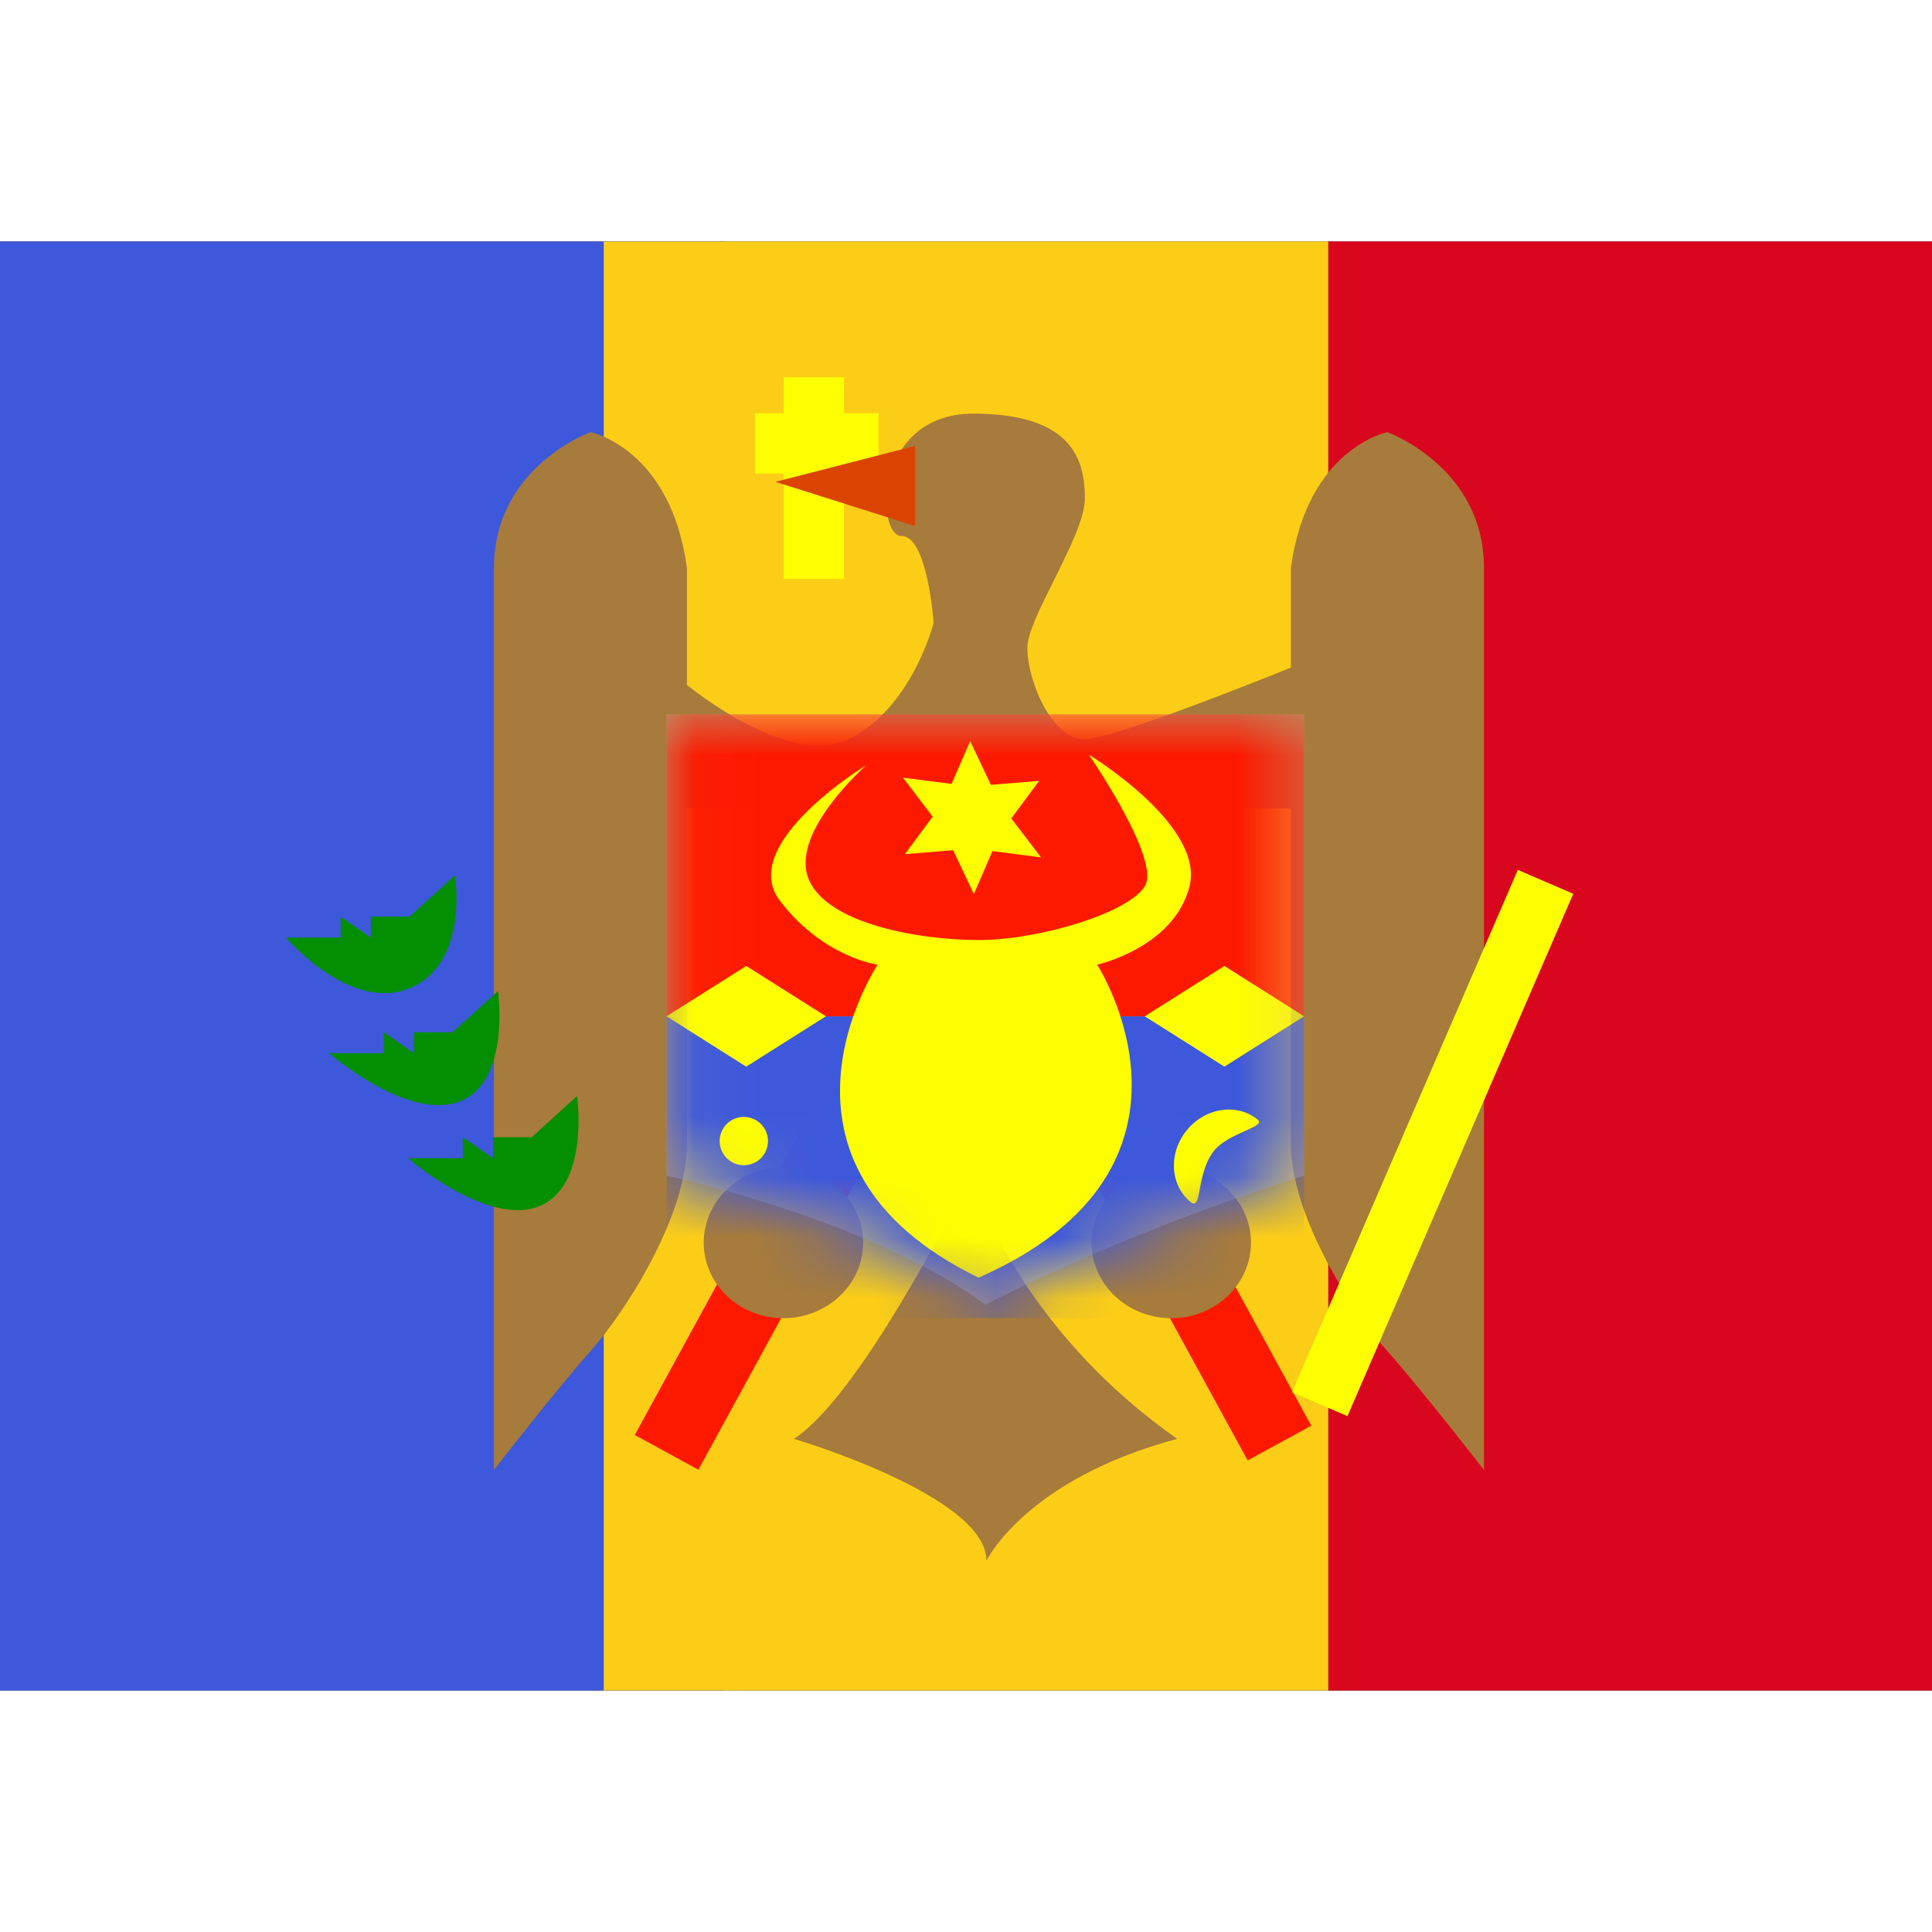
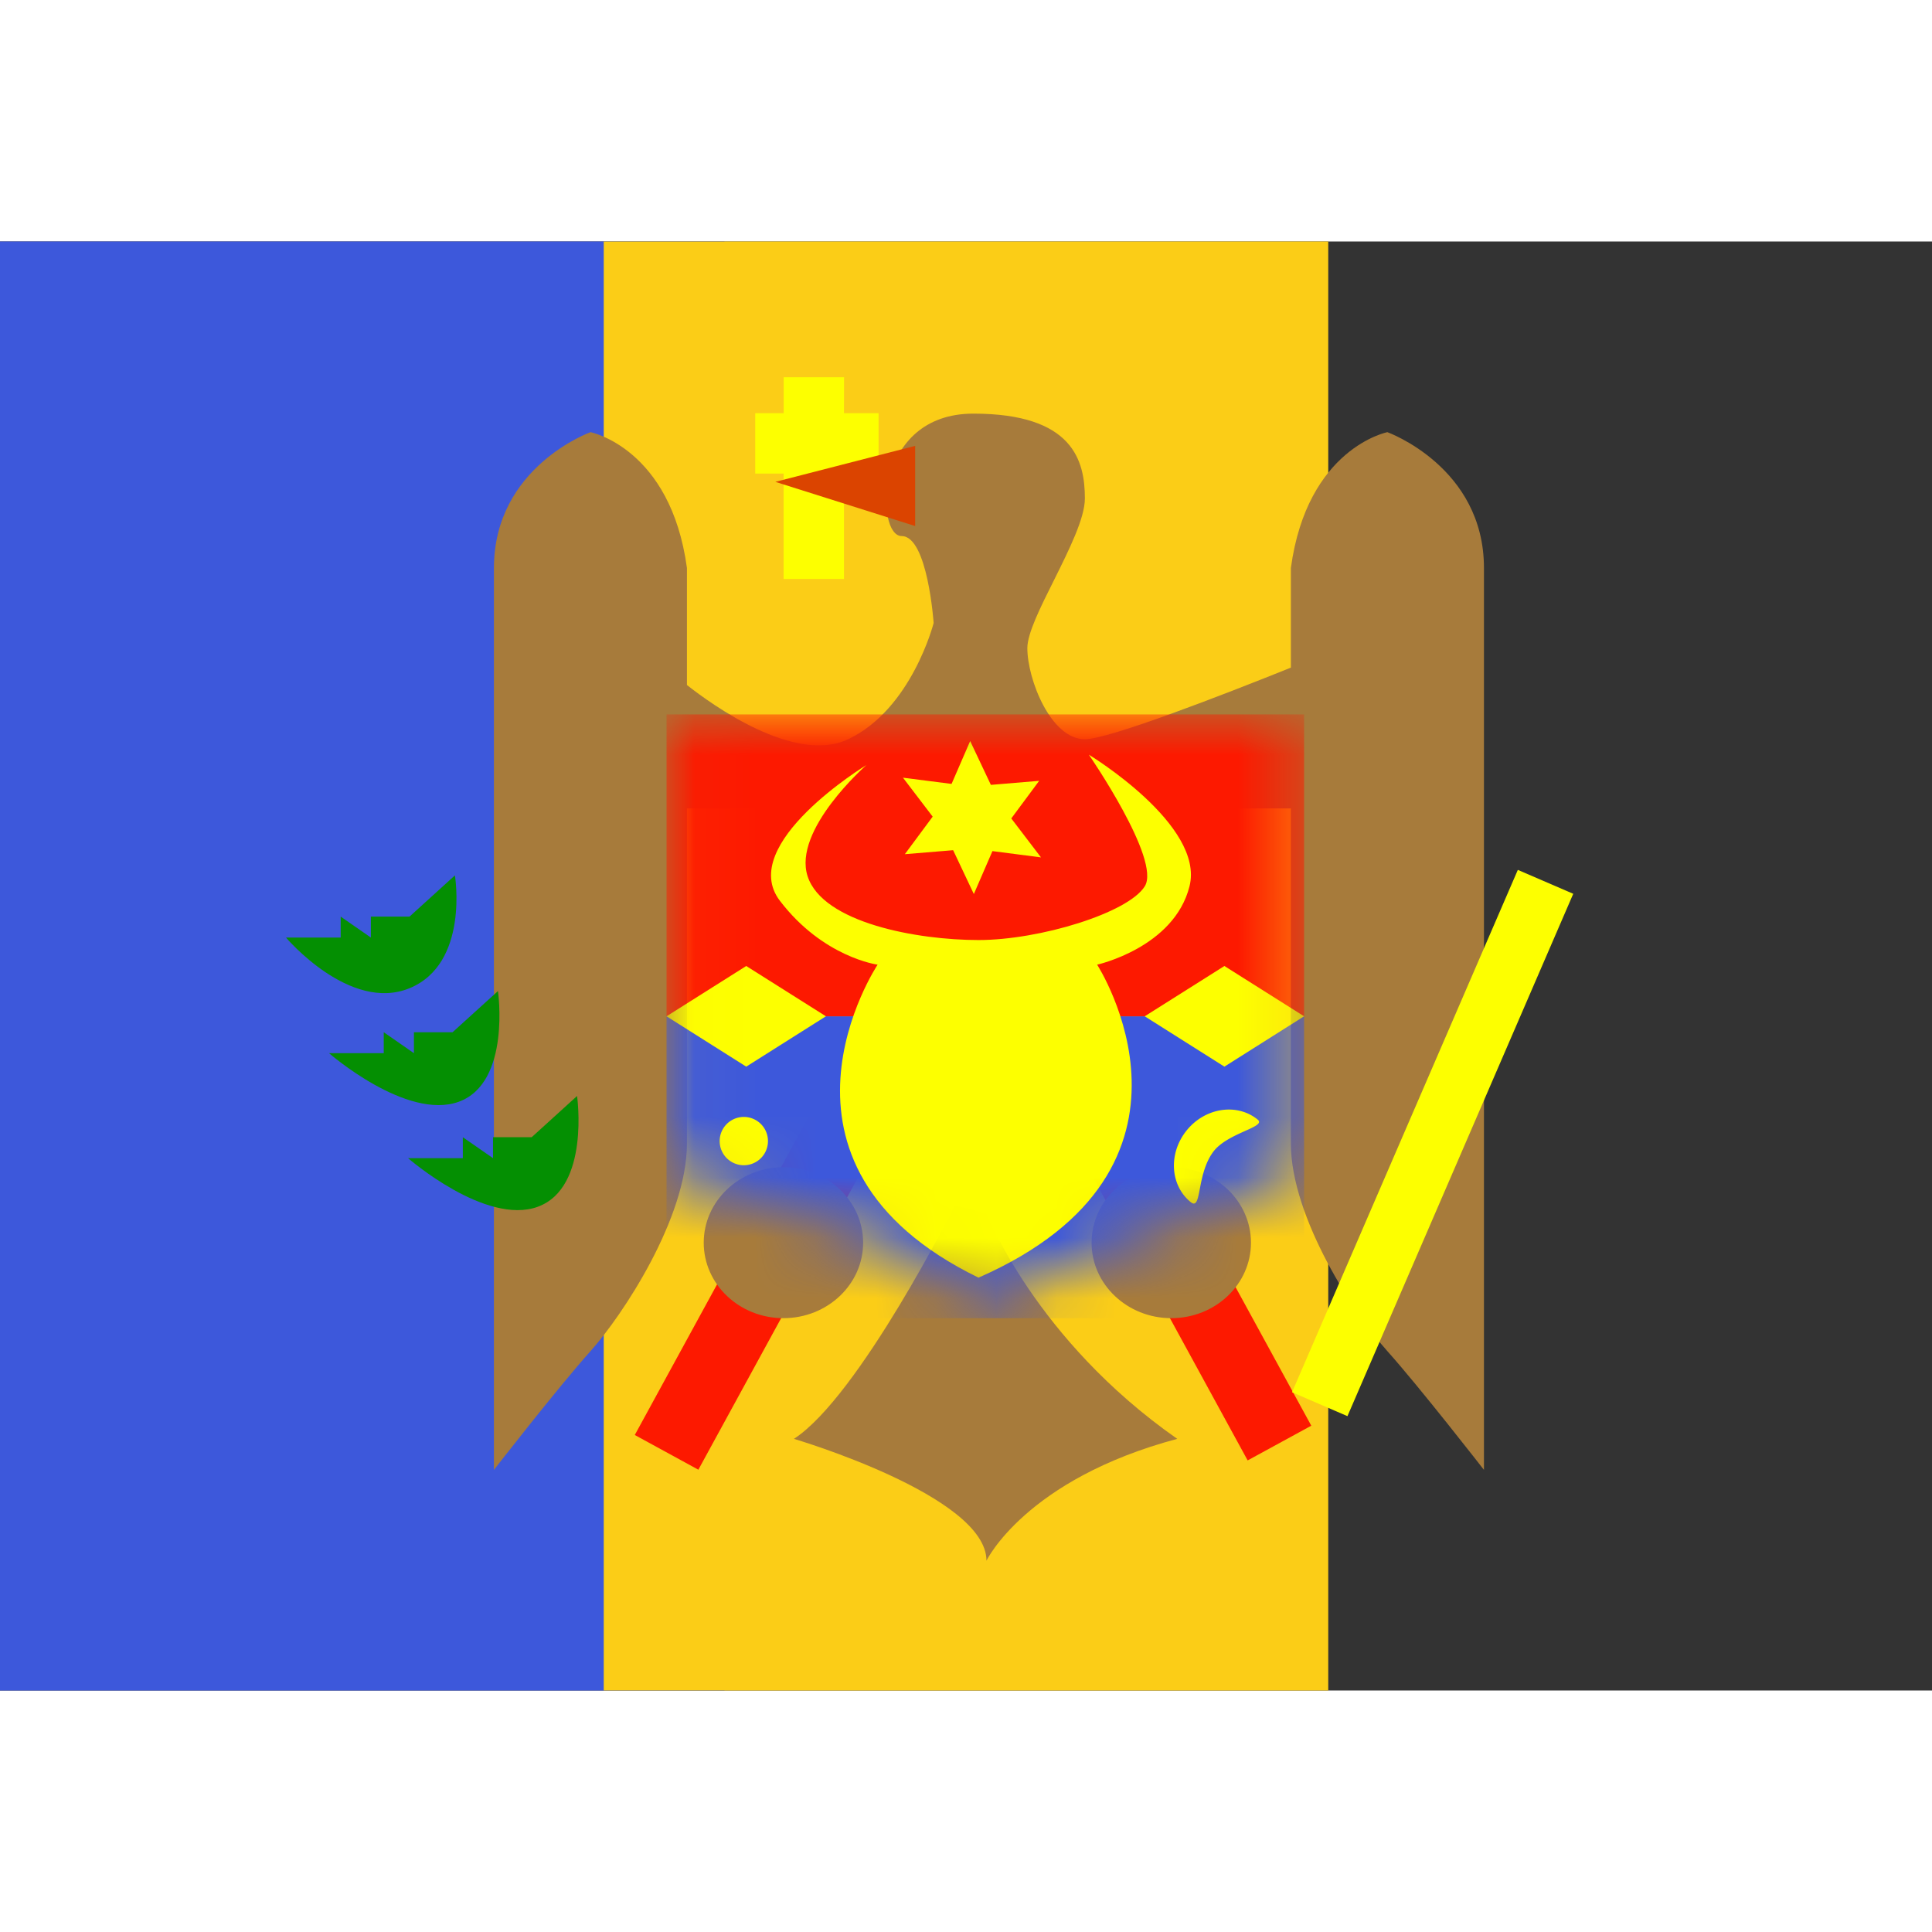
<svg xmlns="http://www.w3.org/2000/svg" width="800" height="800" viewBox="0 0 32 24">
  <rect x="0" y="0" width="32" height="24" fill="#333333" stroke="none" />
  <g fill="none">
-     <path fill="#D9071E" fill-rule="evenodd" d="M22 0h10v24H22z" clip-rule="evenodd" />
    <path fill="#3D58DB" fill-rule="evenodd" d="M0 0h12v24H0z" clip-rule="evenodd" />
    <path fill="#FBCD17" fill-rule="evenodd" d="M10 0h12v24H10z" clip-rule="evenodd" />
    <path fill="#FD1900" fill-rule="evenodd" d="m21.719 19.614l-1.054.575l-3.49-6.388l1.053-.576zm-11.205.154l1.053.575l3.49-6.389l-1.053-.575z" clip-rule="evenodd" />
    <path fill="#A77B3B" fill-rule="evenodd" d="M11.378 9.389v5.551c0 1.234-1.062 2.84-1.597 3.439c-.536.597-1.6 1.967-1.6 1.967V5.408c0-1.675 1.6-2.25 1.6-2.25s1.327.262 1.597 2.25v1.938c.411.324 1.783 1.317 2.67.898c1.053-.498 1.416-1.925 1.416-1.925s-.098-1.44-.53-1.44c-.432 0-.467-2.028 1.188-2.028c1.654 0 1.847.782 1.847 1.405c0 .327-.262.85-.51 1.35c-.227.453-.443.885-.443 1.129c0 .513.387 1.509.953 1.509c.397 0 2.307-.742 3.412-1.186v-1.65c.27-1.988 1.598-2.25 1.598-2.25s1.6.575 1.6 2.25v14.938s-1.065-1.37-1.6-1.967c-.536-.598-1.598-2.206-1.598-3.439V9.39zm1.772 10.443c1.082-.704 2.664-3.862 2.664-3.862l.525.122s.802 2.092 3.16 3.74c-2.513.671-3.16 2.018-3.16 2.018c0-1.078-3.189-2.018-3.189-2.018m-.174-1.999c.729 0 1.32-.56 1.32-1.25s-.591-1.25-1.32-1.25c-.729 0-1.32.56-1.32 1.25s.591 1.25 1.32 1.25m7.744-1.25c0 .69-.591 1.25-1.32 1.25c-.729 0-1.32-.56-1.32-1.25s.591-1.25 1.32-1.25c.729 0 1.32.56 1.32 1.25" clip-rule="evenodd" />
    <path fill="#FDFF00" d="m25.14 10.408l.918.396l-3.74 8.652l-.918-.396z" />
-     <path fill="#E1E5E8" fill-rule="evenodd" d="M11.04 7.833H21.6v7.64s-2.687.809-5.28 2.137c-1.914-1.42-5.28-2.138-5.28-2.138z" clip-rule="evenodd" opacity=".3" />
    <mask id="flagpackMd0" width="11" height="11" x="11" y="7" maskUnits="userSpaceOnUse" style="mask-type:luminance">
      <path fill="#fff" fill-rule="evenodd" d="M11.04 7.833H21.6v7.64s-2.687.809-5.28 2.137c-1.914-1.42-5.28-2.138-5.28-2.138z" clip-rule="evenodd" />
    </mask>
    <g mask="url(#flagpackMd0)">
      <path fill="#3D58DB" d="M11.04 12.833H21.6v5H11.04z" />
      <path fill="#FD1900" d="M11.04 7.833H21.6v5H11.04z" />
      <path fill="#FDFF00" fill-rule="evenodd" d="m15.787 10.082l-.8.066l.461-.622l-.492-.645l.805.103l.308-.71l.343.726l.8-.067l-.462.623l.492.645l-.804-.104l-.308.711z" clip-rule="evenodd" />
      <path fill="#FDFF00" fill-rule="evenodd" d="M14.35 8.672s-2.15 1.308-1.433 2.247c.716.939 1.619 1.059 1.619 1.059s-2.2 3.299 1.671 5.184c4.144-1.82 1.965-5.184 1.965-5.184s1.275-.283 1.53-1.298c.256-1.015-1.667-2.18-1.667-2.18s1.2 1.74.926 2.18c-.274.441-1.74.89-2.754.89c-1.013 0-2.578-.284-2.83-1.055c-.252-.77.973-1.843.973-1.843" clip-rule="evenodd" />
      <path fill="#FDFF00" fill-rule="evenodd" d="m12.36 12l1.32.833l-1.32.834l-1.32-.834zm7.92 0l1.32.833l-1.32.834l-1.32-.834zm-7.96 3.3a.4.4 0 1 0 0-.8a.4.4 0 0 0 0 .8m8.51-.757c-.343-.278-.87-.197-1.175.18c-.306.378-.276.91.067 1.188c.187.15.09-.45.372-.832c.237-.32.893-.41.736-.536" clip-rule="evenodd" />
    </g>
    <path fill="#048F02" fill-rule="evenodd" d="M4.737 11.529s1.054 1.246 2.046.839c.993-.408.752-1.869.752-1.869l-.752.683h-.64v.347l-.5-.347v.347zm.713 1.915s1.284 1.12 2.15.804c.866-.317.648-1.833.648-1.833l-.752.682h-.64v.347l-.5-.347v.347zm3.46 2.543c-.866.317-2.151-.804-2.151-.804h.907v-.347l.5.347v-.347h.64l.752-.683s.217 1.517-.649 1.834" clip-rule="evenodd" />
    <path fill="#FDFF00" fill-rule="evenodd" d="M13.98 2.248h-1v.596h-.471v1h.47V5.59h1V3.844h.573v-1h-.573z" clip-rule="evenodd" />
    <path fill="#DB4400" fill-rule="evenodd" d="m15.158 3.385l-2.316.596l2.316.732z" clip-rule="evenodd" />
  </g>
</svg>